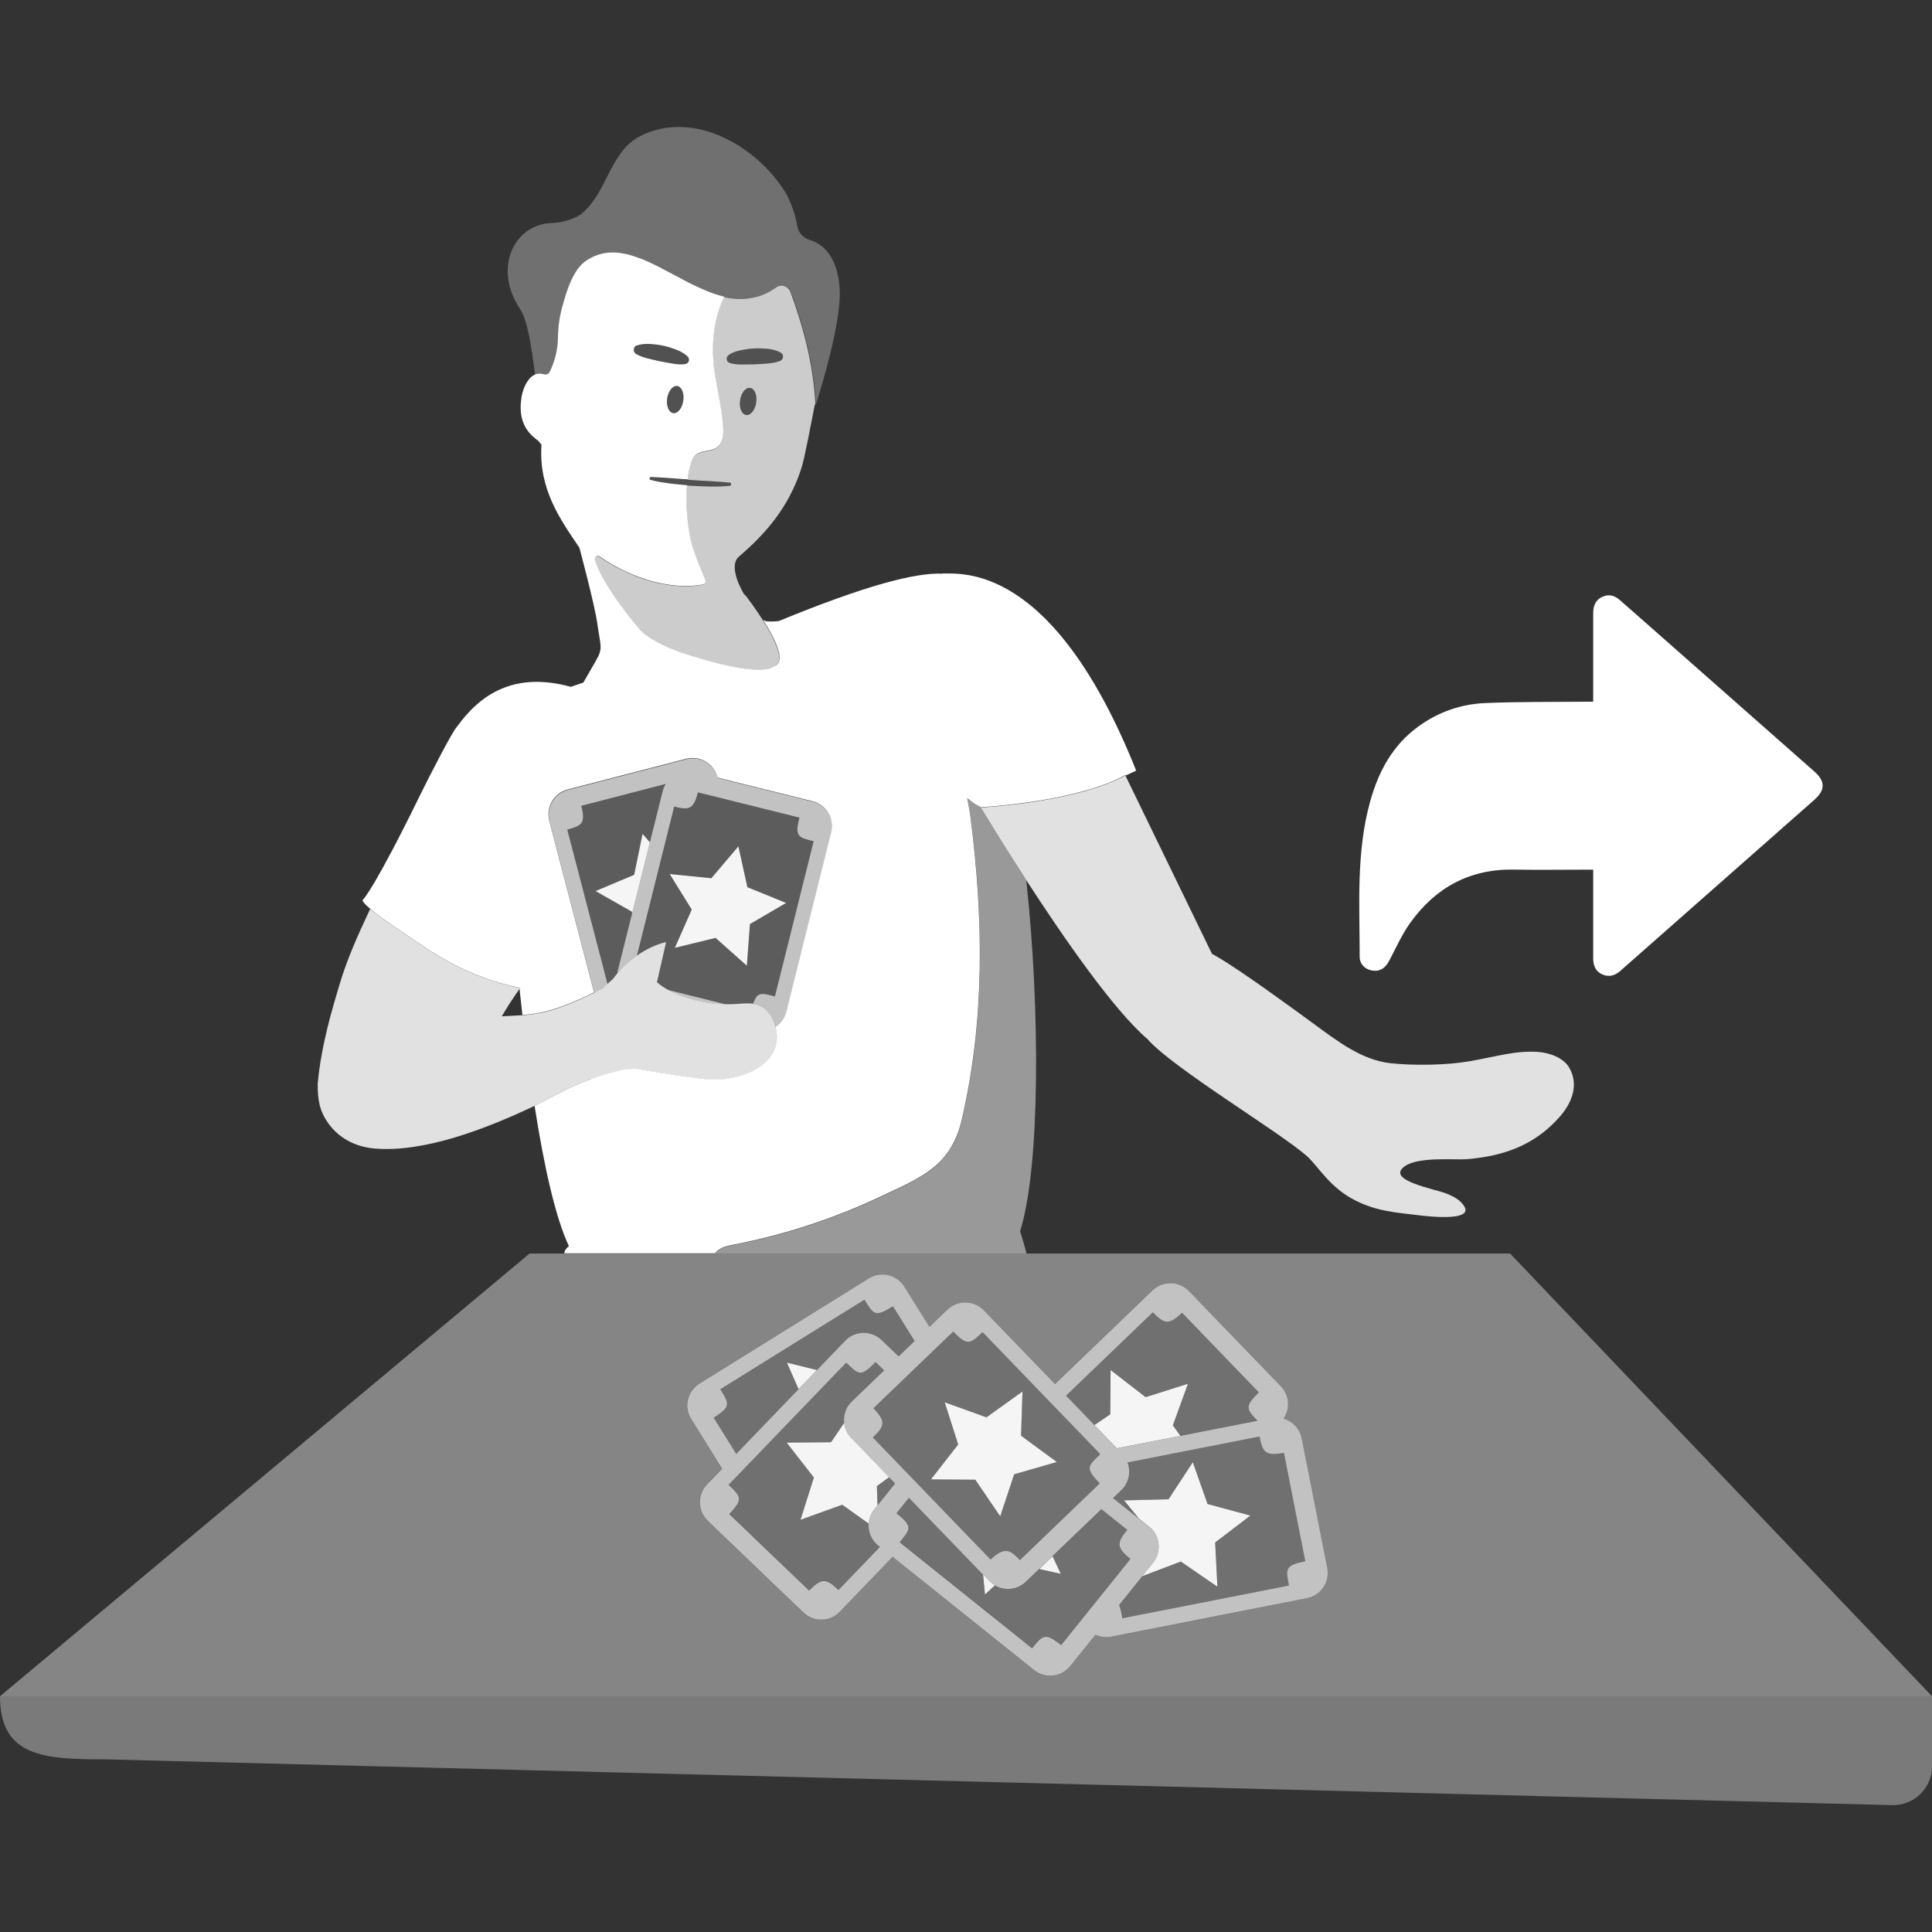
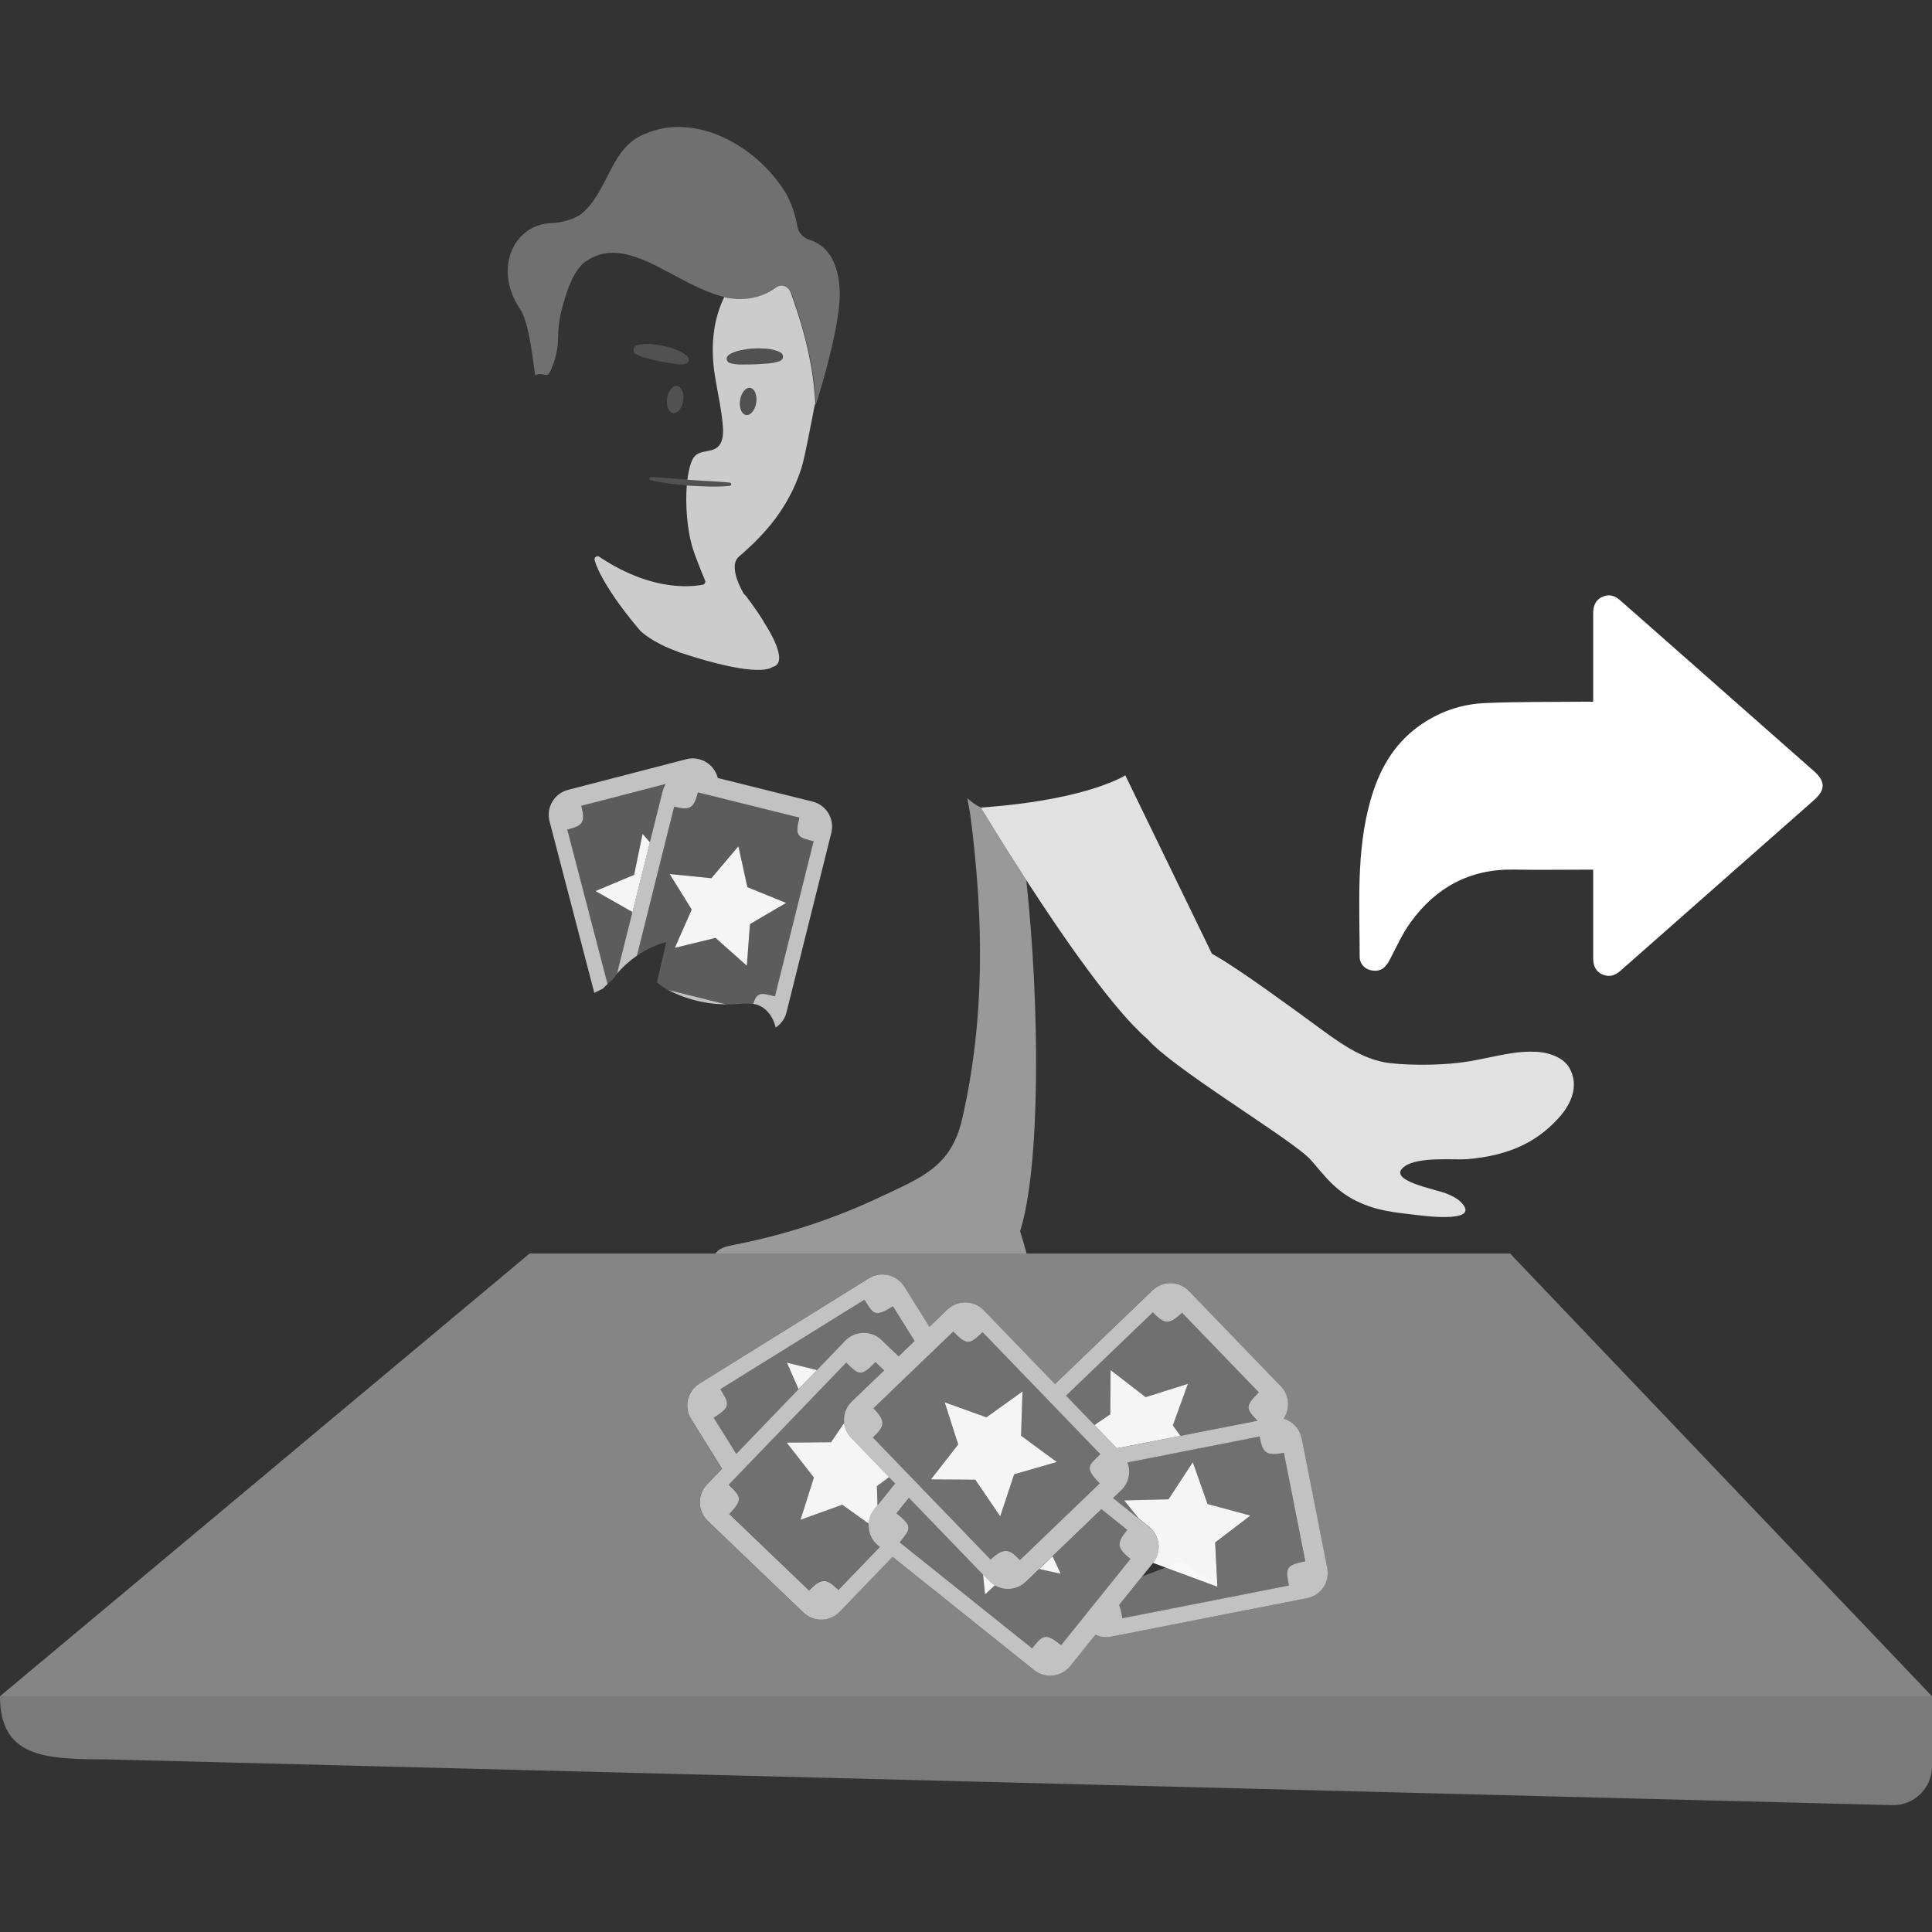
<svg xmlns="http://www.w3.org/2000/svg" viewBox="0 0 300 300">
  <rect x="0" y="0" width="300" height="300" fill="#333333" stroke="none" />
  <g fill="#fff">
    <path d="m 152.33 125.4 c -.74 -.34 -1.41 -.8 -2.12 -1.45 .22 1.14 .42 2.23 .54 3.2 1.99 15.68 2.21 31.15 -1.36 46.66 -1.69 7.36 -6.33 9.05 -12.71 12.06 -7.23 3.41 -14.88 5.92 -22.73 7.43 -1.02 .2 -2.14 .43 -2.79 1.24 -.03 .04 -.04 .07 -.07 .11 h 48.31 c -.28 -1.07 -.6 -2.21 -1 -3.47 3.15 -9.93 3.11 -34.67 .96 -54.51 -4.09 -6.31 -7.05 -11.27 -7.05 -11.27 h .01 z" opacity=".5" />
    <path d="m 300 263.39 l -65.51 -68.74 h -152.26 l -82.23 68.74 z m -97.09 -15.22 l -30.4 5.97 c -.86 .17 -1.7 .04 -2.44 -.3 l -3.91 4.86 c -1.38 1.72 -3.9 2 -5.63 .62 l -21.96 -17.58 -8.19 8.52 c -1.53 1.59 -4.07 1.64 -5.66 .12 l -14.84 -14.22 c -1.6 -1.53 -1.65 -4.06 -.12 -5.65 l 2.35 -2.44 -4.81 -7.72 c -1.17 -1.87 -.59 -4.34 1.28 -5.5 l 26.3 -16.34 c 1.88 -1.17 4.35 -.59 5.51 1.28 l 3.9 6.25 2.79 -2.68 c 1.59 -1.53 4.13 -1.48 5.66 .11 l 11.05 11.45 15.14 -14.55 c 1.59 -1.53 4.13 -1.48 5.66 .11 l 14.27 14.79 c 1.34 1.39 1.47 3.49 .42 5.02 1.38 .41 2.5 1.53 2.8 3.04 l 3.97 20.15 c .43 2.16 -.99 4.26 -3.15 4.69 z" opacity=".4" />
    <path d="m 293.95 263.39 h -293.95 c 0 9.43 6.87 9.8 16.32 9.8 l 277.48 7.11 c 3.4 .09 6.21 -2.64 6.21 -6.04 v -10.87 h -6.05 z" opacity=".35" />
    <path d="m 85.07 58.13 c .19 -.1 .29 -.3 .38 -.49 .79 -1.63 1.2 -3.44 1.21 -5.25 s .29 -3.42 .8 -5.19 c .63 -2.17 1.58 -5.31 3.58 -6.67 .25 -.17 .5 -.31 .75 -.44 .07 -.04 .14 -.07 .22 -.11 .19 -.09 .38 -.17 .57 -.25 .07 -.03 .14 -.06 .21 -.08 .25 -.09 .5 -.16 .76 -.22 .03 -.01 .07 -.01 .1 -.02 .22 -.05 .45 -.08 .67 -.11 .08 -.01 .15 -.02 .23 -.02 .2 -.02 .4 -.02 .61 -.02 h .19 c .26 .01 .52 .02 .78 .05 .05 .01 .1 .02 .16 .02 .22 .03 .43 .06 .65 .11 .08 .02 .15 .03 .23 .05 .22 .05 .44 .1 .67 .16 .05 .01 .09 .02 .14 .04 .27 .08 .54 .16 .82 .26 .06 .02 .11 .04 .17 .06 .22 .08 .45 .16 .67 .25 .07 .03 .14 .06 .21 .08 .26 .11 .52 .22 .79 .34 l .03 .01 c .29 .13 .58 .27 .87 .41 .05 .02 .09 .05 .14 .07 .25 .13 .51 .25 .76 .38 l .11 .06 c 1.32 .68 2.66 1.43 4.02 2.12 .13 .07 .27 .14 .4 .21 l .42 .21 c .15 .08 .31 .15 .46 .22 .13 .06 .25 .12 .38 .18 .26 .12 .52 .24 .77 .35 .1 .05 .2 .09 .3 .13 .18 .08 .36 .15 .55 .23 .12 .05 .23 .09 .35 .14 l .57 .21 c .1 .03 .19 .07 .29 .1 .27 .09 .54 .17 .81 .25 .1 .03 .2 .05 .29 .08 .22 .06 .43 .11 .65 .15 .05 .01 .11 .02 .16 .03 .27 .05 .54 .09 .81 .13 .06 .01 .11 .02 .17 .02 .27 .03 .54 .05 .81 .06 .06 0 .11 0 .17 .01 .27 .01 .54 0 .81 -.02 .05 0 .11 -.01 .16 -.01 .27 -.02 .55 -.06 .82 -.1 .05 -.01 .1 -.02 .15 -.03 .28 -.05 .56 -.12 .84 -.2 .04 -.01 .09 -.03 .13 -.04 .28 -.09 .57 -.19 .86 -.31 .03 -.01 .07 -.03 .1 -.04 .3 -.13 .59 -.27 .89 -.43 .02 -.01 .04 -.02 .06 -.04 .31 -.17 .62 -.37 .93 -.58 .77 -.54 1.85 -.13 2.16 .76 .97 2.76 3.45 9.41 3.85 17.31 0 0 -.02 .12 -.06 .3 l -.01 .03 -.01 .05 c .88 -2.77 4.02 -13.01 3.78 -18.04 -.26 -5.52 -2.88 -7.26 -4.68 -7.81 -.99 -.3 -1.74 -1.12 -1.91 -2.14 -.3 -1.78 -.89 -3.47 -1.72 -5.02 -4.5 -7.49 -14.58 -13.19 -22.83 -8.87 -4.66 2.52 -5 8.98 -9.19 12.16 -1.33 .78 -2.87 1.22 -4.47 1.27 -5.78 .21 -9.06 7.04 -4.85 13.32 1.18 1.76 1.78 5.8 2.35 10.31 .32 -.15 .67 -.22 1.06 -.16 .34 .05 .7 .2 1 .04 z" opacity=".3" />
-     <path d="m 146.35 89.08 c -4.22 -.19 -12.08 1.87 -25.4 7.35 -.65 .08 -1.3 .1 -1.91 .05 -.12 -.03 -.3 -.09 -.53 -.21 .1 .16 .15 .27 .15 .29 0 0 4.27 6.29 1.36 6.96 -.12 .03 -1.69 1.98 -14.6 -2.3 -.06 -.02 -.1 -.07 -.16 -.09 -3.96 -1.39 -5.73 -3.16 -5.75 -3.18 -5.01 -5.87 -6.77 -9.63 -7.14 -11.03 -.03 -.1 -.01 -.19 .02 -.27 .1 -.27 .44 -.42 .72 -.23 2.23 1.51 4.32 2.53 6.23 3.22 4.89 1.79 8.52 1.37 9.85 1.11 .07 -.02 .14 -.05 .19 -.09 .17 -.13 .23 -.35 .15 -.56 l -.01 -.03 c -.05 -.13 -.12 -.27 -.18 -.44 l -.03 -.08 c -.06 -.15 -.13 -.31 -.2 -.48 l -.05 -.12 c -.08 -.19 -.16 -.4 -.25 -.61 l -.05 -.13 c -.06 -.14 -.11 -.28 -.17 -.42 l -.06 -.16 -.05 -.12 c -.09 -.22 -.17 -.45 -.26 -.67 -.02 -.05 -.04 -.1 -.06 -.15 -.08 -.2 -.15 -.41 -.22 -.6 l -.03 -.09 c -.08 -.22 -.15 -.42 -.21 -.62 -.02 -.05 -.03 -.09 -.05 -.14 -.07 -.2 -.13 -.4 -.18 -.58 -.69 -2.49 -1.04 -6.19 -.79 -9.32 -.87 -.07 -1.74 -.16 -2.61 -.26 -1.02 -.14 -2.05 -.28 -3.05 -.56 -.12 -.03 -.19 -.16 -.16 -.28 .03 -.1 .12 -.17 .23 -.17 h .01 c 1.02 .03 2.05 .12 3.07 .18 .87 .08 1.74 .13 2.61 .18 .1 -.8 .24 -1.54 .43 -2.2 .18 -.61 .41 -1.24 .91 -1.64 .88 -.71 2.25 -.45 3.18 -1.1 .95 -.66 1.08 -2 1 -3.15 -.18 -2.64 -.79 -5.23 -1.22 -7.84 -.89 -5.42 -.03 -9.41 1.41 -12.42 -.12 -.03 -.24 -.06 -.35 -.09 -.1 -.03 -.2 -.05 -.29 -.08 -.27 -.08 -.54 -.16 -.81 -.25 -.1 -.03 -.19 -.07 -.29 -.1 -.19 -.07 -.38 -.13 -.57 -.21 -.12 -.04 -.23 -.09 -.35 -.14 -.18 -.07 -.36 -.15 -.55 -.23 -.1 -.04 -.2 -.09 -.3 -.13 -.26 -.11 -.52 -.23 -.77 -.35 -.13 -.06 -.25 -.12 -.38 -.18 -.15 -.07 -.31 -.15 -.46 -.22 -.14 -.07 -.28 -.14 -.42 -.21 -.13 -.07 -.27 -.14 -.4 -.21 -1.35 -.7 -2.69 -1.44 -4.02 -2.12 l -.11 -.06 c -.26 -.13 -.51 -.26 -.76 -.38 -.05 -.02 -.09 -.05 -.14 -.07 -.29 -.14 -.58 -.28 -.87 -.41 l -.03 -.01 c -.26 -.12 -.52 -.23 -.79 -.34 -.07 -.03 -.14 -.06 -.21 -.08 -.22 -.09 -.45 -.17 -.67 -.25 -.06 -.02 -.11 -.04 -.17 -.06 -.27 -.09 -.54 -.18 -.82 -.26 -.05 -.01 -.09 -.02 -.14 -.04 -.22 -.06 -.45 -.12 -.67 -.16 -.08 -.02 -.15 -.03 -.23 -.05 -.22 -.04 -.43 -.08 -.65 -.11 -.05 -.01 -.1 -.02 -.16 -.02 -.26 -.03 -.52 -.05 -.78 -.05 -.06 0 -.12 0 -.19 0 -.2 0 -.41 .01 -.61 .02 -.08 .01 -.15 .01 -.23 .02 -.23 .03 -.45 .06 -.67 .11 -.03 .01 -.07 .01 -.1 .02 -.25 .06 -.51 .13 -.76 .22 -.07 .02 -.14 .05 -.21 .08 -.19 .07 -.38 .16 -.57 .25 -.07 .04 -.14 .07 -.22 .11 -.25 .13 -.5 .27 -.75 .44 -2 1.35 -2.95 4.49 -3.58 6.67 -.51 1.77 -.78 3.37 -.8 5.19 -.01 1.81 -.43 3.62 -1.21 5.25 -.09 .19 -.2 .39 -.38 .49 -.3 .16 -.66 .01 -1 -.04 -.39 -.06 -.75 .01 -1.06 .16 -1.14 .55 -1.79 2.23 -1.98 3.32 -.46 2.68 .01 4.99 2.24 6.67 .39 .29 .65 .59 .83 .9 -.46 6.88 2.93 11.58 5.89 15.96 0 0 2.37 8.82 2.79 11.83 .49 3.54 .93 3.73 -.26 5.78 l -1.92 3.33 s -1.22 .42 -1.94 .66 c -8.85 -2.42 -14.09 1.21 -17.69 6.21 -.67 .63 -4.39 7.91 -5.61 10.39 -7.11 14.56 -8.9 16.39 -8.96 16.42 -.34 .2 .61 1.1 2.19 2.32 1.43 1.07 3.7 2.62 4.47 3.14 4.49 3.01 9.13 6.43 17.69 8.28 -.03 .04 -.06 .08 -.08 .12 h .02 c .14 1.36 .3 2.72 .45 4.07 .91 -.06 1.81 -.16 2.8 -.36 1.72 -.35 3.74 -1.01 6.7 -2.36 .51 -.23 1.06 -.49 1.63 -.77 l -6.95 -26.65 c -.56 -2.13 .73 -4.32 2.87 -4.87 l 18.36 -4.76 c 2.14 -.56 4.33 .73 4.88 2.86 l .02 .06 14.71 3.66 c 2.15 .53 3.45 2.7 2.92 4.84 l -6.96 27.88 c -.25 1.01 -.88 1.82 -1.68 2.36 1.57 6.08 -5.92 8.61 -10.85 8.07 -3.55 -.39 -7.08 -.98 -10.63 -1.58 l .01 -.02 c -.05 0 -.1 0 -.15 0 -.77 -.01 -1.56 .02 -2.32 .2 -.27 .06 -.52 .12 -.77 .19 -.83 .2 -1.62 .42 -2.36 .66 -.56 .18 -1.09 .36 -1.6 .54 -1.97 .72 -3.64 1.53 -5.17 2.32 -1.24 .64 -2.4 1.26 -3.57 1.83 1.45 9.28 3.21 17.28 5.33 21.8 -.48 .38 -.7 .75 -.71 1.11 h 23.44 c .03 -.04 .04 -.07 .07 -.11 .65 -.81 1.77 -1.04 2.79 -1.24 7.85 -1.52 15.51 -4.02 22.73 -7.43 6.39 -3.01 11.02 -4.7 12.71 -12.06 3.57 -15.5 3.34 -30.97 1.36 -46.66 -.12 -.97 -.32 -2.05 -.54 -3.2 .71 .65 1.38 1.11 2.12 1.45 11.19 -.8 17.44 -2.78 20.35 -4 .26 -.11 .51 -.22 .75 -.33 .91 -.42 1.32 -.69 1.32 -.69 l .04 .09 c 1.03 -.47 1.66 -.76 1.66 -.76 -13.02 -32.61 -27.35 -30.5 -30.1 -30.62 z m -40.23 -26.99 c -.13 1.17 -.8 2.1 -1.5 2.07 s -1.17 -.99 -1.04 -2.16 .8 -2.1 1.5 -2.07 1.17 .99 1.04 2.16 z m -7.64 -8.11 c .09 -.17 .25 -.29 .42 -.34 .7 -.23 1.39 -.26 2.08 -.23 .68 .06 1.37 .13 2.04 .28 .67 .14 1.32 .36 1.97 .6 .32 .12 .64 .26 .94 .44 s .59 .38 .86 .65 c .26 .27 .26 .7 -.01 .96 -.11 .1 -.24 .17 -.37 .19 h -.01 c -.36 .06 -.7 .06 -1.03 .04 s -.65 -.06 -.97 -.12 c -.63 -.12 -1.26 -.21 -1.88 -.34 s -1.24 -.29 -1.86 -.43 c -.62 -.16 -1.24 -.35 -1.86 -.69 l -.01 -.01 c -.36 -.2 -.49 -.65 -.29 -1 z" />
    <path d="m 116.39 60.23 c -.7 -.03 -1.37 .9 -1.5 2.07 s .34 2.13 1.04 2.16 1.37 -.9 1.5 -2.07 -.34 -2.13 -1.04 -2.16 z" opacity=".15" />
    <path d="m 121.17 54.73 c -.65 -.34 -1.33 -.48 -2.02 -.56 -.68 -.05 -1.37 -.09 -2.06 -.05 -.69 .03 -1.37 .14 -2.04 .27 -.34 .07 -.67 .16 -1 .28 -.33 .13 -.65 .28 -.95 .5 -.11 .08 -.2 .2 -.24 .34 -.12 .36 .08 .74 .44 .86 h .01 c .35 .11 .68 .17 1.01 .2 .33 .04 .65 .05 .97 .04 .64 -.01 1.28 0 1.91 -.03 .64 -.02 1.27 -.08 1.91 -.12 .64 -.06 1.28 -.14 1.95 -.38 h .01 c .17 -.06 .32 -.18 .41 -.36 .19 -.36 .05 -.81 -.32 -1 z" opacity=".15" />
    <path d="m 105.07 59.93 c -.7 -.03 -1.37 .9 -1.5 2.07 s .34 2.13 1.04 2.16 1.37 -.9 1.5 -2.07 -.34 -2.13 -1.04 -2.16 z" opacity=".15" />
    <path d="m 113.34 75.42 c .12 -.01 .21 -.1 .23 -.22 .02 -.14 -.08 -.26 -.22 -.28 -1.02 -.12 -2.05 -.17 -3.07 -.24 -1.02 -.05 -2.04 -.11 -3.06 -.19 -.15 -.01 -.3 -.02 -.45 -.03 -.87 -.05 -1.74 -.11 -2.61 -.19 -1.02 -.07 -2.04 -.16 -3.07 -.18 h -.01 c -.1 0 -.2 .06 -.23 .17 -.03 .12 .04 .25 .16 .28 1.01 .28 2.03 .42 3.05 .56 1.03 .12 2.05 .22 3.08 .3 2.06 .11 4.13 .21 6.19 .02 z" opacity=".15" />
    <path d="m 98.76 54.98 l .01 .01 c .62 .34 1.24 .53 1.86 .69 .62 .14 1.24 .3 1.86 .43 .62 .14 1.25 .22 1.88 .34 .32 .06 .64 .1 .97 .12 s .67 .02 1.03 -.04 h .01 c .14 -.02 .27 -.08 .37 -.19 .27 -.26 .28 -.7 .01 -.96 -.26 -.27 -.56 -.47 -.86 -.65 s -.62 -.32 -.94 -.44 c -.64 -.24 -1.3 -.46 -1.97 -.6 -.67 -.15 -1.36 -.22 -2.04 -.28 -.69 -.04 -1.38 0 -2.08 .23 -.17 .06 -.32 .17 -.42 .34 -.2 .36 -.07 .81 .29 1 z" opacity=".15" />
    <path d="m 173.42 121.07 c -.24 .11 -.49 .21 -.75 .33 -2.91 1.22 -9.16 3.2 -20.35 4 h -.01 s 2.96 4.95 7.05 11.27 c 5.68 8.77 13.56 20.18 18.79 24.65 3.9 4.5 20.74 14.57 24.84 18.25 1.66 1.48 3.55 4.95 7.65 6.93 3.31 1.6 5.99 1.76 9.63 2.2 1.47 .18 9.9 1.18 6.48 -2.13 -.56 -.54 -1.29 -.87 -2 -1.18 -1.63 -.72 -9.76 -2.07 -6.61 -4.3 2.15 -1.52 7.78 -.95 9.57 -1.09 7.15 -.56 11.32 -3.05 14.43 -6.53 1.87 -2.1 3.12 -4.97 1.51 -7.72 -.87 -1.48 -3.01 -2.29 -4.84 -2.41 -3.58 -.23 -6.29 .7 -10.68 1.46 -3.53 .61 -8.67 .68 -12.23 .29 -4.47 -.49 -8.31 -3.48 -11.94 -6.14 -3.63 -2.65 -11.15 -8.17 -15.03 -10.43 -.26 -.15 -.5 -.29 -.74 -.42 l -13.41 -27.62 -.04 -.09 s -.41 .27 -1.32 .69 z" opacity=".85" />
    <path d="m 126.59 62.79 l .02 -.11 c -.4 -7.89 -2.88 -14.54 -3.85 -17.31 -.31 -.88 -1.39 -1.3 -2.16 -.76 -.17 .12 -.33 .23 -.5 .33 -.05 .03 -.11 .06 -.16 .1 -.09 .05 -.18 .11 -.27 .16 -.02 .01 -.04 .02 -.06 .04 l -.01 .01 c -.06 .04 -.13 .07 -.19 .1 -.1 .05 -.2 .11 -.31 .16 -.07 .03 -.14 .06 -.2 .09 s -.12 .05 -.18 .08 c -.03 .02 -.07 .03 -.1 .04 l -.02 .01 c -.07 .03 -.14 .05 -.2 .08 -.1 .04 -.2 .08 -.3 .11 -.07 .02 -.14 .05 -.2 .07 -.04 .01 -.09 .03 -.13 .04 s -.09 .03 -.13 .04 l -.04 .01 c -.07 .02 -.13 .04 -.2 .05 -.1 .03 -.2 .05 -.3 .07 -.07 .02 -.13 .03 -.2 .04 -.03 .01 -.07 .01 -.1 .02 -.05 .01 -.1 .02 -.15 .03 -.02 0 -.04 .01 -.06 .01 -.06 .01 -.13 .02 -.19 .03 -.11 .02 -.21 .03 -.31 .04 -.06 .01 -.12 .01 -.18 .02 -.03 0 -.05 0 -.08 .01 -.05 0 -.11 .01 -.16 .01 -.03 0 -.06 0 -.08 .01 -.06 0 -.11 .01 -.17 .01 -.11 0 -.22 .01 -.34 .01 -.05 0 -.11 0 -.16 0 -.02 0 -.04 0 -.06 0 -.06 0 -.11 0 -.17 -.01 -.04 0 -.08 0 -.12 0 -.05 0 -.1 0 -.14 -.01 -.12 -.01 -.25 -.02 -.37 -.03 -.04 0 -.08 -.01 -.12 -.01 l -.05 -.01 c -.06 -.01 -.11 -.01 -.17 -.02 s -.12 -.01 -.18 -.02 c -.03 -.01 -.07 -.01 -.1 -.01 -.14 -.02 -.29 -.05 -.44 -.07 l -.06 -.01 -.03 -.01 c -.05 -.01 -.11 -.02 -.16 -.03 -.1 -.02 -.2 -.04 -.3 -.06 -1.44 3 -2.3 7 -1.41 12.42 .43 2.61 1.04 5.2 1.22 7.84 .08 1.15 -.05 2.49 -1 3.15 -.93 .65 -2.3 .39 -3.18 1.1 -.49 .4 -.73 1.03 -.91 1.64 -.19 .66 -.33 1.4 -.43 2.2 .15 .01 .3 .02 .45 .03 1.02 .08 2.04 .14 3.06 .19 1.02 .07 2.04 .12 3.07 .23 .14 .02 .24 .14 .22 .28 -.01 .12 -.11 .21 -.23 .22 -2.06 .2 -4.13 .09 -6.19 -.02 -.16 -.01 -.32 -.03 -.48 -.04 -.25 3.13 .1 6.84 .79 9.32 .05 .18 .11 .37 .18 .58 .02 .05 .03 .09 .05 .14 .07 .2 .14 .41 .21 .62 l .03 .09 c .07 .2 .14 .4 .22 .6 .02 .05 .04 .1 .06 .15 .08 .22 .17 .45 .26 .67 l .05 .12 c .02 .05 .04 .1 .06 .16 .06 .14 .11 .28 .16 .42 l .05 .13 c .08 .21 .17 .41 .25 .61 l .05 .12 c .07 .17 .14 .33 .2 .48 l .03 .08 c .07 .16 .13 .31 .18 .44 l .01 .03 c .09 .21 .02 .44 -.15 .56 -.05 .04 -.12 .07 -.19 .09 -1.33 .27 -4.95 .68 -9.85 -1.11 -1.9 -.7 -3.99 -1.72 -6.23 -3.22 -.28 -.19 -.62 -.04 -.72 .23 -.03 .08 -.04 .17 -.02 .27 .37 1.4 2.13 5.16 7.14 11.03 .02 .02 1.79 1.78 5.75 3.18 .06 .02 .1 .07 .16 .09 12.91 4.28 14.48 2.32 14.6 2.3 2.91 -.68 -1.36 -6.96 -1.36 -6.96 0 -.03 -.05 -.13 -.15 -.29 -.64 -1.07 -3.16 -4.63 -2.84 -3.91 .04 .09 -2.78 -4.35 -.87 -5.98 4.16 -3.56 7.65 -7.59 9.61 -13.47 .02 -.06 .04 -.13 .06 -.2 l .02 -.07 c .02 -.05 .03 -.1 .05 -.16 l .03 -.1 c .01 -.05 .03 -.11 .04 -.16 l .03 -.11 c .02 -.06 .03 -.12 .05 -.17 l .03 -.12 c .02 -.06 .03 -.13 .05 -.2 l .03 -.12 c .02 -.08 .04 -.16 .06 -.24 l .02 -.09 c .03 -.11 .05 -.23 .08 -.35 l .02 -.09 c .02 -.09 .04 -.19 .06 -.28 l .03 -.14 c .02 -.08 .04 -.16 .05 -.24 l .03 -.16 .05 -.25 .03 -.14 c .02 -.09 .04 -.18 .06 -.27 l .03 -.14 c .02 -.09 .04 -.19 .06 -.28 l .03 -.13 c .06 -.28 .12 -.55 .17 -.83 l .01 -.07 c .02 -.12 .05 -.24 .07 -.35 l .02 -.1 c .02 -.1 .04 -.2 .06 -.3 l .03 -.15 .05 -.27 .02 -.12 c .02 -.1 .04 -.21 .06 -.31 l .02 -.09 c .02 -.11 .05 -.23 .07 -.34 l .01 -.05 c .1 -.52 .2 -1 .28 -1.43 l .01 -.05 c .1 -.54 .19 -.98 .24 -1.25 l .01 -.03 .04 -.19 z m -9.15 -.41 c -.13 1.17 -.8 2.1 -1.5 2.07 s -1.17 -.99 -1.04 -2.16 .8 -2.1 1.5 -2.07 1.17 .99 1.04 2.16 z m 4.05 -6.67 c -.09 .17 -.24 .29 -.41 .36 h -.01 c -.67 .24 -1.31 .33 -1.95 .38 -.64 .04 -1.27 .1 -1.91 .12 -.64 .03 -1.27 .02 -1.91 .03 -.32 .01 -.64 0 -.97 -.04 -.33 -.03 -.66 -.09 -1.01 -.2 h -.01 c -.36 -.12 -.55 -.5 -.44 -.86 .05 -.14 .13 -.26 .24 -.34 .3 -.22 .62 -.38 .95 -.5 .33 -.13 .66 -.22 1 -.28 .67 -.13 1.35 -.24 2.04 -.27 .69 -.04 1.37 0 2.06 .05 .68 .08 1.36 .22 2.02 .56 .36 .19 .51 .63 .32 1 z" opacity=".75" />
    <path d="m 124 215.71 l -1.81 -4.12 4.67 1.15 4.37 -4.54 c 1.53 -1.59 4.07 -1.64 5.66 -.12 l 2.65 2.54 2.48 -2.39 -3.36 -5.38 c -2.84 1.77 -3.02 1.24 -4.43 -1.03 l -22.38 13.9 c 1.4 2.25 1.69 2.73 -1.03 4.42 l 3.51 5.62 z" opacity=".3" />
    <path d="m 124 215.71 l 2.86 -2.97 -4.67 -1.15 z" opacity=".95" />
    <path d="m 124.3 235.98 l 2.08 -6.56 -4.23 -5.43 6.89 -.05 2.04 -3.01 c -.14 -1.2 .25 -2.44 1.18 -3.34 l 5.03 -4.84 -1.34 -1.29 c -2.32 2.41 -2.62 1.94 -4.55 .09 l -18.26 18.97 c 1.92 1.84 2.31 2.23 .09 4.54 l 12.41 11.89 c 1.99 -2.07 2.71 -1.85 4.55 -.09 l 6.44 -6.69 -.27 -.22 c -1.06 -.85 -1.57 -2.14 -1.48 -3.4 l -4.11 -2.93 -6.48 2.34 z" opacity=".3" />
    <path d="m 136.16 230.77 l .1 2.96 2.73 -3.4 -.93 -.96 z" opacity=".3" />
    <path d="m 138.06 229.37 l -5.9 -6.12 c -.63 -.65 -.98 -1.47 -1.08 -2.31 l -2.04 3.01 -6.89 .05 4.23 5.43 -2.08 6.56 6.48 -2.34 4.11 2.93 c .06 -.78 .34 -1.56 .87 -2.22 l .5 -.63 -.1 -2.96 z" opacity=".95" />
    <path d="m 172.4 219.61 l .04 -6.88 5.44 4.22 6.57 -2.09 -2.34 6.47 1.17 1.62 11.97 -2.35 c -1.73 -1.79 -2.04 -2.24 .21 -4.4 l -11.93 -12.37 c -2.07 1.99 -2.78 1.75 -4.55 -.09 l -13.48 12.95 4.42 4.58 2.47 -1.67 z" opacity=".3" />
    <path d="m 184.46 214.87 l -6.57 2.08 -5.44 -4.21 -.05 6.87 -2.46 1.67 3.48 3.61 9.87 -1.93 -1.17 -1.63 z" opacity=".95" />
    <path d="m 195.6 223.05 l -20.51 4.03 c .56 1.45 .23 3.16 -.96 4.3 l -1.28 1.23 3.99 3.19 -2.27 -2.81 6.89 -.17 3.77 -5.76 2.29 6.49 6.65 1.8 -5.47 4.18 .35 6.87 -5.67 -3.9 -6 2.28 -3.58 4.45 c .22 .45 .34 1.11 .52 2.05 l 25.86 -5.08 c -.51 -2.6 -.61 -3.15 2.53 -3.77 l -3.32 -16.84 c -2.82 .55 -3.28 -.03 -3.78 -2.53 z" opacity=".3" />
-     <path d="m 189.04 246.39 l -.35 -6.87 5.47 -4.18 -6.65 -1.8 -2.29 -6.49 -3.77 5.76 -6.89 .17 2.27 2.81 1.59 1.27 c 1.72 1.38 2 3.89 .62 5.62 l -1.68 2.08 6 -2.28 5.67 3.9 z" opacity=".95" />
+     <path d="m 189.04 246.39 l -.35 -6.87 5.47 -4.18 -6.65 -1.8 -2.29 -6.49 -3.77 5.76 -6.89 .17 2.27 2.81 1.59 1.27 c 1.72 1.38 2 3.89 .62 5.62 z" opacity=".95" />
    <path d="m 175.07 237.56 l -4.02 -3.22 -7.61 7.31 1.28 2.73 -3.35 -.74 -2.06 1.98 c -1.33 1.28 -3.31 1.44 -4.83 .54 l -1.53 1.42 -.3 -3.1 -11.49 -11.91 -1.93 2.4 c 2.61 2.09 2.17 2.43 .5 4.51 l 20.56 16.46 c 1.66 -2.07 2.02 -2.49 4.52 -.49 l 10.77 -13.39 c -2.24 -1.8 -2.09 -2.53 -.5 -4.51 z" opacity=".3" />
    <path d="m 163.44 241.65 l -2.07 1.99 3.35 .74 z" opacity=".95" />
    <path d="m 154.48 246.16 c -.3 -.18 -.58 -.38 -.83 -.64 l -1 -1.03 .3 3.1 1.53 -1.42 z" opacity=".95" />
    <path d="m 202.1 223.33 c -.3 -1.51 -1.42 -2.64 -2.8 -3.04 1.05 -1.53 .92 -3.64 -.42 -5.02 l -14.27 -14.79 c -1.53 -1.59 -4.07 -1.64 -5.66 -.11 l -15.14 14.55 -11.05 -11.45 c -1.53 -1.59 -4.07 -1.64 -5.66 -.11 l -2.79 2.68 -3.9 -6.25 c -1.17 -1.87 -3.64 -2.45 -5.51 -1.28 l -26.3 16.34 c -1.88 1.17 -2.45 3.63 -1.28 5.5 l 4.81 7.72 -2.35 2.44 c -1.53 1.59 -1.48 4.12 .12 5.65 l 14.84 14.22 c 1.6 1.53 4.13 1.48 5.66 -.12 l 8.19 -8.52 21.96 17.58 c 1.72 1.38 4.24 1.11 5.63 -.62 l 3.91 -4.86 c .74 .34 1.58 .47 2.44 .3 l 30.4 -5.97 c 2.17 -.43 3.58 -2.53 3.15 -4.69 l -3.97 -20.15 z m -23.11 -19.58 c 1.77 1.83 2.47 2.08 4.55 .09 l 11.93 12.37 c -2.25 2.16 -1.94 2.61 -.21 4.4 l -11.97 2.35 -9.86 1.94 -3.48 -3.61 -4.42 -4.58 13.48 -12.95 z m -30.97 3.01 c 2.22 2.3 2.63 1.92 4.55 .09 l 18.28 18.95 c -1.93 1.85 -2.41 2.13 -.09 4.54 l -12.39 11.91 c -1.35 -1.4 -2.24 -2.3 -4.55 -.09 l -18.28 -18.95 c 1.84 -1.77 2.08 -2.47 .09 -4.54 z m -37.2 13.38 c 2.72 -1.69 2.43 -2.17 1.03 -4.42 l 22.38 -13.9 c 1.41 2.27 1.59 2.79 4.43 1.03 l 3.36 5.38 -2.48 2.39 -2.65 -2.54 c -1.6 -1.53 -4.13 -1.48 -5.66 .12 l -4.37 4.54 -2.86 2.97 -9.67 10.05 z m 25.43 13.59 l -.5 .63 c -.53 .66 -.81 1.43 -.87 2.22 -.09 1.26 .42 2.55 1.48 3.4 l .27 .22 -6.44 6.69 c -1.84 -1.76 -2.55 -1.98 -4.55 .09 l -12.41 -11.89 c 2.22 -2.31 1.82 -2.7 -.09 -4.54 l 18.26 -18.97 c 1.93 1.85 2.23 2.32 4.55 -.09 l 1.34 1.29 -5.03 4.84 c -.94 .9 -1.32 2.15 -1.18 3.34 .1 .84 .45 1.65 1.08 2.31 l 5.9 6.12 .93 .96 -2.73 3.4 z m 28.54 21.73 c -2.5 -2 -2.86 -1.57 -4.52 .49 l -20.56 -16.46 c 1.67 -2.08 2.12 -2.42 -.5 -4.51 l 1.93 -2.4 11.49 11.91 1 1.03 c .25 .26 .54 .47 .83 .64 1.51 .9 3.5 .74 4.83 -.54 l 2.06 -1.98 2.07 -1.99 7.61 -7.31 4.02 3.22 c -1.6 1.98 -1.75 2.71 .5 4.51 l -10.77 13.39 z m 35.37 -9.26 l -25.86 5.08 c -.18 -.93 -.3 -1.6 -.52 -2.05 l 3.58 -4.45 1.68 -2.08 c 1.38 -1.72 1.11 -4.23 -.62 -5.62 l -1.59 -1.27 -3.99 -3.19 1.28 -1.23 c 1.19 -1.15 1.52 -2.85 .96 -4.3 l 20.51 -4.03 c .49 2.5 .95 3.08 3.78 2.53 l 3.32 16.84 c -3.14 .62 -3.05 1.17 -2.53 3.77 z" opacity=".7" />
    <path d="m 135.54 223.2 l 18.28 18.95 c 2.31 -2.22 3.2 -1.31 4.55 .09 l 12.39 -11.91 c -2.32 -2.41 -1.84 -2.69 .09 -4.54 l -18.28 -18.95 c -1.91 1.84 -2.32 2.22 -4.55 -.09 l -12.39 11.91 c 2 2.07 1.75 2.77 -.09 4.54 z m 11.14 -5.45 l 6.48 2.33 5.6 -4.01 -.22 6.87 5.55 4.08 -6.62 1.92 -2.17 6.53 -3.87 -5.69 -6.89 -.04 4.22 -5.43 -2.09 -6.55 z" opacity=".3" />
    <path d="m 151.44 229.77 l 3.87 5.69 2.17 -6.53 6.62 -1.91 -5.55 -4.08 .22 -6.87 -5.6 4.01 -6.48 -2.33 2.09 6.55 -4.23 5.43 z" opacity=".95" />
    <path d="m 98.15 141.88 l -.03 -.31 -5.65 -3.22 5.99 -2.52 1.32 -6.36 1.13 1.31 2 -7.99 c .1 -.39 .26 -.74 .46 -1.07 l -13.11 3.4 c .68 2.62 .16 3.09 -2.17 3.69 l 6.25 23.98 c .04 -.04 .07 -.07 .11 -.11 .26 -.24 .51 -.47 .77 -.69 .2 -.29 .42 -.58 .67 -.87 .02 -.15 .03 -.3 .07 -.45 l 2.2 -8.8 z" opacity=".2" />
    <path d="m 98.47 135.84 l -6 2.52 5.65 3.21 .03 .31 2.77 -11.09 -1.14 -1.31 z" opacity=".95" />
    <path d="m 105.53 154.55 c .6 .24 1.21 .44 1.83 .62 1.75 .51 3.57 .77 5.39 .79 l -9.01 -2.24 c .57 .31 1.17 .58 1.8 .83 z" opacity=".7" />
    <path d="m 93.62 153.51 c .23 -.25 .48 -.48 .72 -.71 l -6.25 -23.98 c 2.33 -.6 2.86 -1.07 2.17 -3.69 l 13.11 -3.4 c -.2 .33 -.36 .68 -.46 1.07 l -2 7.99 -2.77 11.09 -2.2 8.8 c -.04 .15 -.05 .3 -.07 .45 .82 -.99 1.88 -1.93 3.04 -2.74 l 5.78 -23.14 c 2.34 .58 3.02 .42 3.68 -2.21 l 15.76 3.92 c -.73 2.93 -.22 3.07 2.21 3.67 l -6.01 24.09 c -2.12 -.53 -2.76 -.78 -3.38 1.16 .28 .04 .56 .11 .83 .22 1.18 .46 2.02 1.55 2.45 2.74 .09 .24 .16 .48 .22 .71 .81 -.53 1.43 -1.35 1.68 -2.36 l 6.96 -27.88 c .53 -2.14 -.77 -4.31 -2.92 -4.84 l -14.71 -3.66 -.02 -.06 c -.56 -2.13 -2.74 -3.42 -4.88 -2.86 l -18.36 4.76 c -2.14 .56 -3.42 2.74 -2.87 4.87 l 6.95 26.65 c .4 -.19 .8 -.39 1.22 -.6 z" opacity=".7" />
    <path d="m 120.34 154.73 l 6.01 -24.09 c -2.43 -.61 -2.94 -.74 -2.21 -3.67 l -15.76 -3.92 c -.66 2.63 -1.34 2.79 -3.68 2.21 l -5.78 23.14 c 1.43 -.99 3.02 -1.76 4.52 -2.09 l -1.42 6.24 c .53 .46 1.1 .84 1.7 1.17 l 9.01 2.24 c .5 .01 .99 0 1.49 -.03 .91 -.06 1.84 -.18 2.72 -.04 .63 -1.94 1.26 -1.69 3.38 -1.16 z m -3.89 -11.24 l -.48 6.47 -4.86 -4.32 -6.32 1.54 2.62 -5.94 -3.42 -5.52 6.47 .65 4.2 -4.95 1.38 6.34 6.02 2.46 -5.62 3.27 z" opacity=".2" />
    <path d="m 116.05 137.76 l -1.39 -6.35 -4.2 4.96 -6.47 -.65 3.42 5.52 -2.62 5.94 6.32 -1.54 4.86 4.32 .48 -6.47 5.62 -3.28 z" opacity=".95" />
    <path d="m 213.61 150.74 c 1.17 -.05 1.73 -.83 2.23 -1.79 1 -1.93 1.91 -3.94 3.17 -5.69 3.92 -5.45 9.22 -8.35 16.06 -8.23 3.75 .07 7.51 .01 11.27 .01 h 1.05 v 1.1 12.67 c 0 1.12 .37 2.06 1.47 2.52 1.04 .44 1.95 .14 2.79 -.61 10.01 -8.84 20.03 -17.67 30.05 -26.5 1.76 -1.55 1.76 -2.9 0 -4.45 -8.74 -7.71 -17.48 -15.41 -26.22 -23.12 -1.32 -1.16 -2.63 -2.32 -3.96 -3.48 -.78 -.68 -1.67 -.95 -2.66 -.52 s -1.4 1.25 -1.46 2.28 c -.01 .24 -.01 .48 -.01 .72 v 12.28 1.03 c -.45 0 -.79 0 -1.12 0 -5.22 .05 -10.44 -.01 -15.65 .21 -3.76 .16 -7.26 1.38 -10.34 3.61 -4.02 2.9 -6.22 7 -7.51 11.63 -2.21 7.94 -1.64 16.08 -1.64 24.17 0 1.33 1.16 2.21 2.5 2.15 z" />
-     <path d="m 91.78 167.59 c .51 -.19 1.04 -.37 1.6 -.54 .74 -.23 1.53 -.45 2.36 -.66 .26 -.06 .51 -.13 .77 -.19 .77 -.17 1.55 -.2 2.32 -.2 h .15 l -.01 .02 c 3.54 .6 7.08 1.19 10.63 1.58 4.93 .54 12.42 -1.99 10.85 -8.07 -.06 -.23 -.13 -.47 -.22 -.71 -.43 -1.19 -1.27 -2.28 -2.45 -2.74 -.27 -.1 -.55 -.17 -.83 -.22 -.89 -.13 -1.82 -.02 -2.72 .04 -.5 .03 -.99 .04 -1.49 .03 -1.82 -.02 -3.64 -.28 -5.39 -.79 -.62 -.18 -1.23 -.38 -1.83 -.62 -.62 -.25 -1.23 -.52 -1.8 -.83 -.6 -.33 -1.18 -.71 -1.7 -1.17 l 1.42 -6.24 c -1.5 .33 -3.09 1.1 -4.52 2.09 -1.16 .8 -2.22 1.75 -3.04 2.74 -.24 .29 -.47 .58 -.67 .87 -.26 .22 -.52 .45 -.77 .69 -.04 .04 -.07 .07 -.11 .11 -.24 .23 -.49 .46 -.72 .71 -.04 .02 -.08 .04 -.12 .06 -.43 .21 -.83 .41 -1.22 .6 -.57 .28 -1.12 .54 -1.63 .77 -2.96 1.35 -4.98 2.02 -6.7 2.36 -1 .2 -1.89 .3 -2.8 .36 -1 .07 -2.02 .1 -3.22 .17 .61 -1.04 1.24 -2.06 1.91 -3.03 .28 -.4 .56 -.82 .83 -1.23 .03 -.04 .06 -.08 .08 -.12 -8.56 -1.86 -13.2 -5.27 -17.69 -8.28 -.77 -.52 -3.04 -2.07 -4.47 -3.14 -.51 -.38 -.91 -.69 -1.1 -.88 -2.05 4.36 -3.64 7.97 -4.77 11.78 -1.05 3.54 -2.84 9.36 -3.37 15.33 -.05 2.59 .34 4.36 1.61 6.15 1.49 2.11 3.94 3.65 7.11 3.94 7.8 .72 17.6 -3.16 24.49 -6.4 .16 -.07 .31 -.16 .46 -.23 1.18 -.57 2.34 -1.19 3.57 -1.83 1.54 -.79 3.2 -1.6 5.17 -2.32 z" opacity=".85" />
  </g>
</svg>